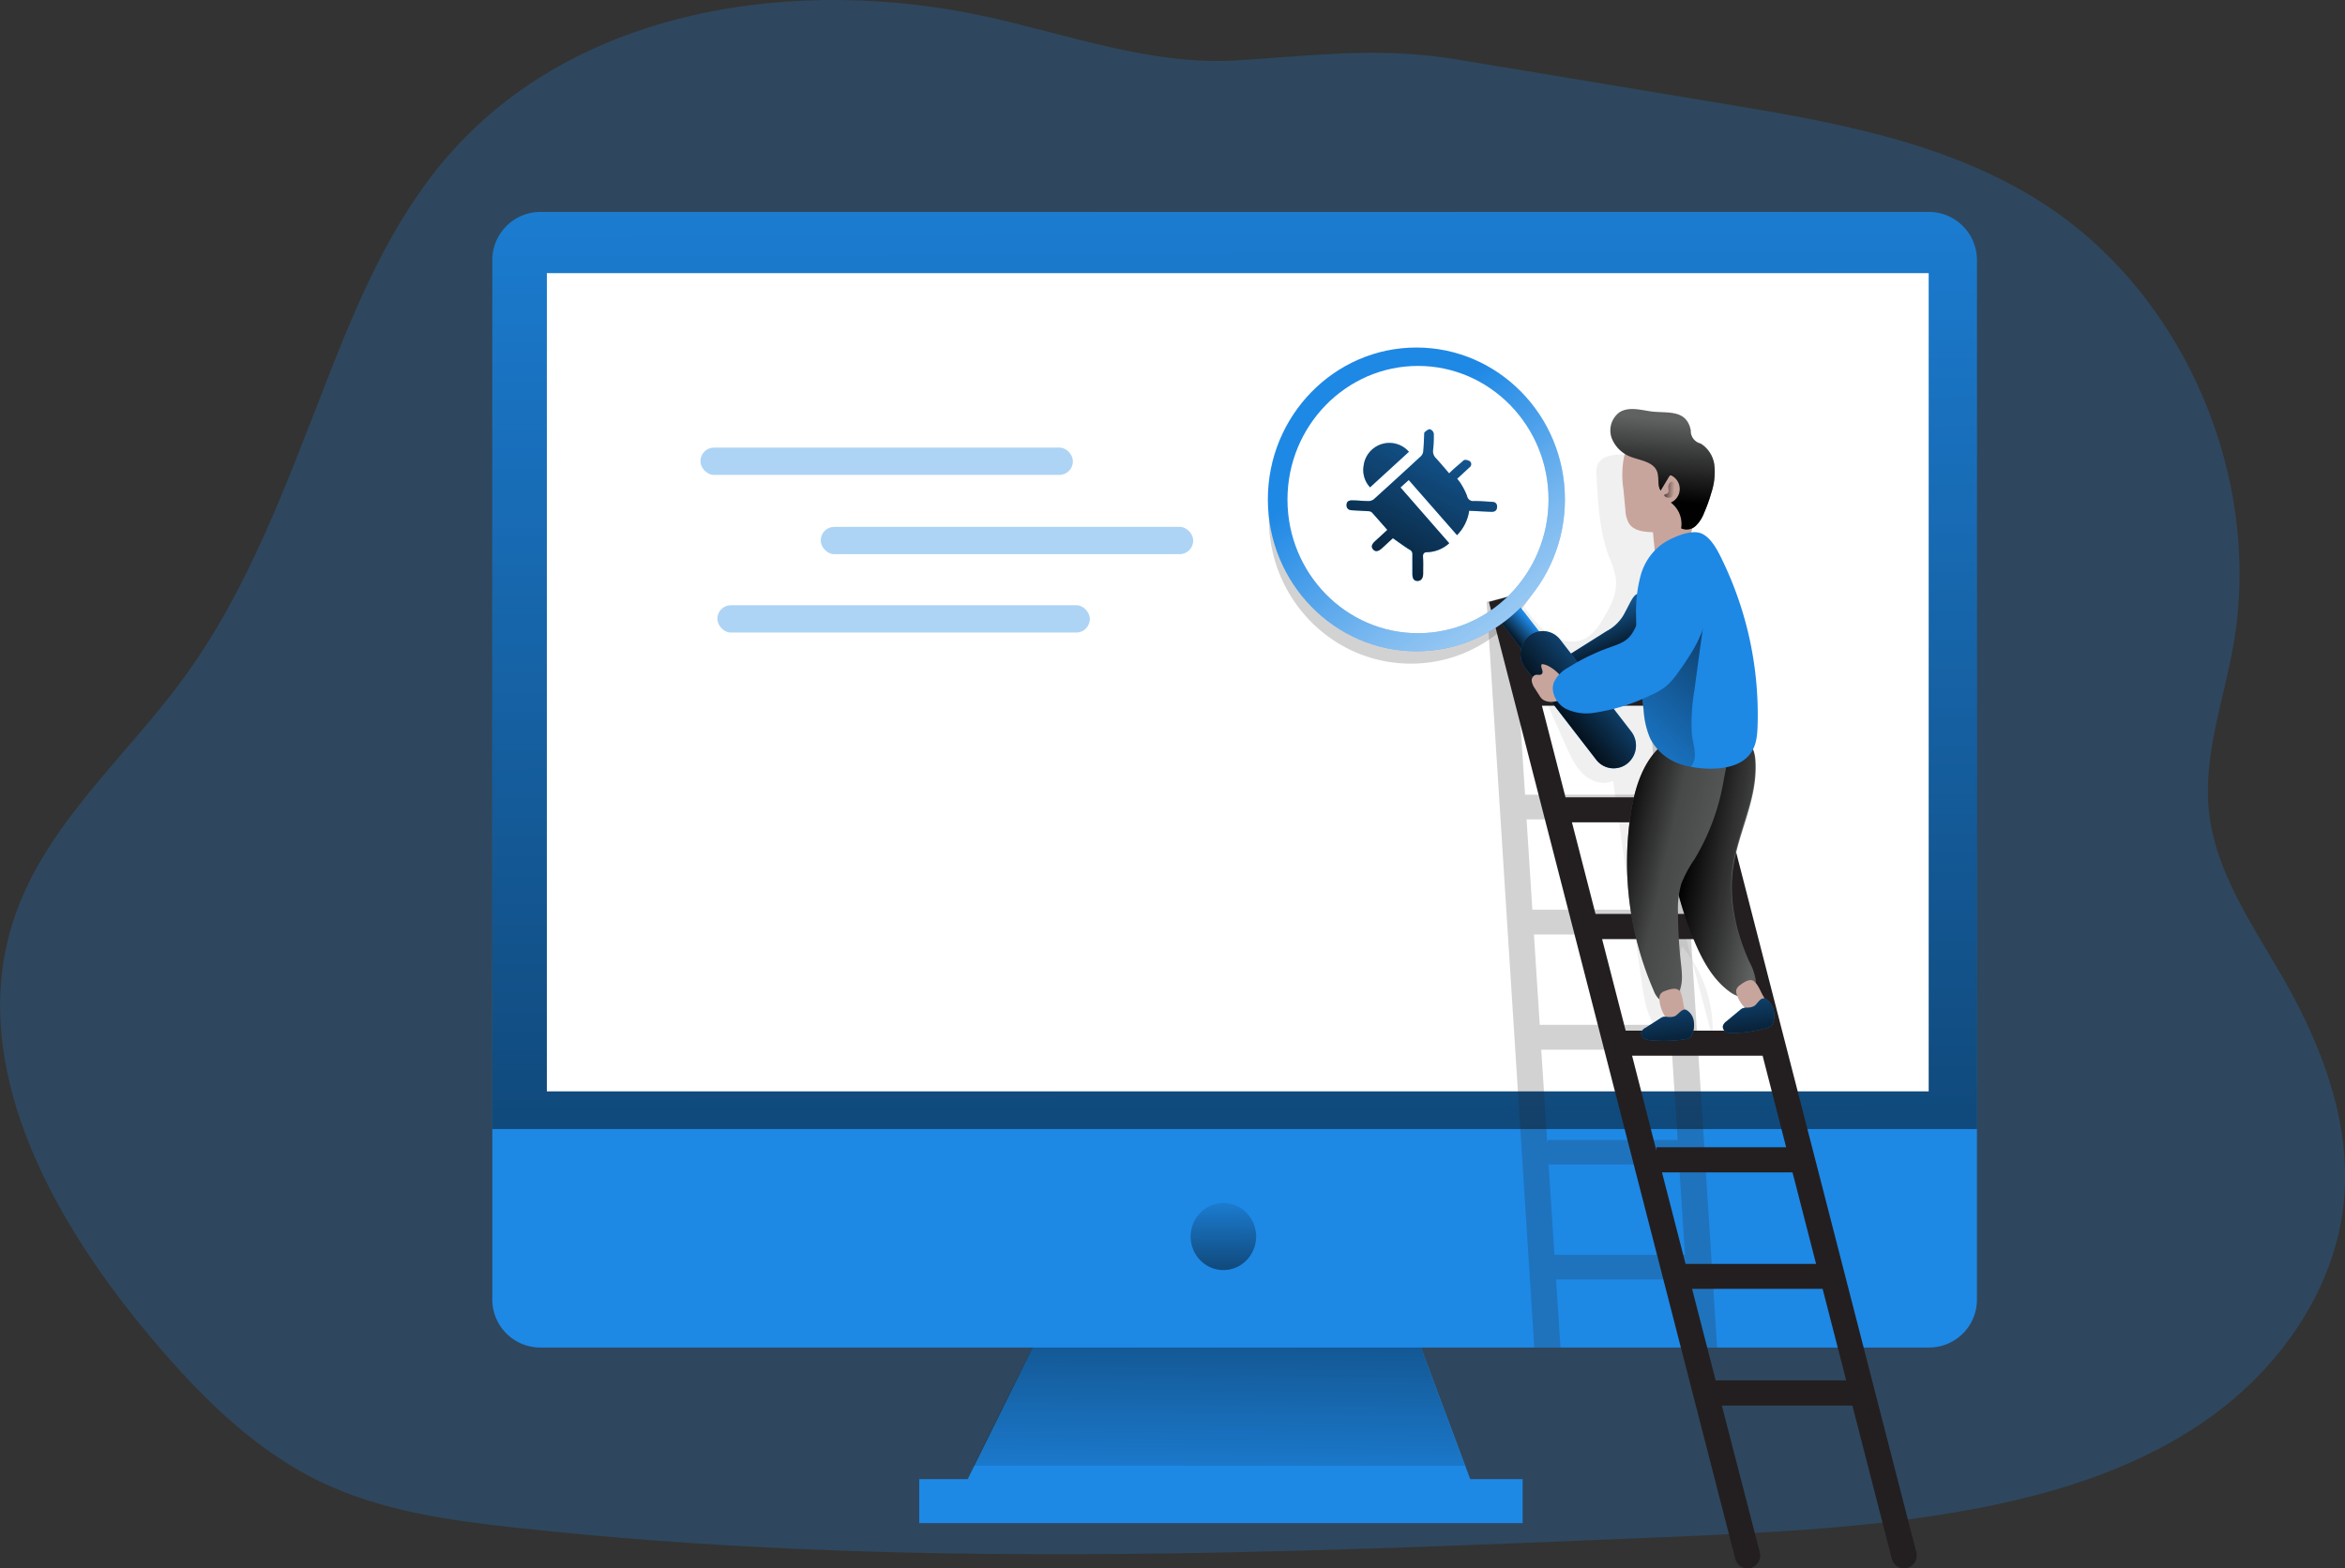
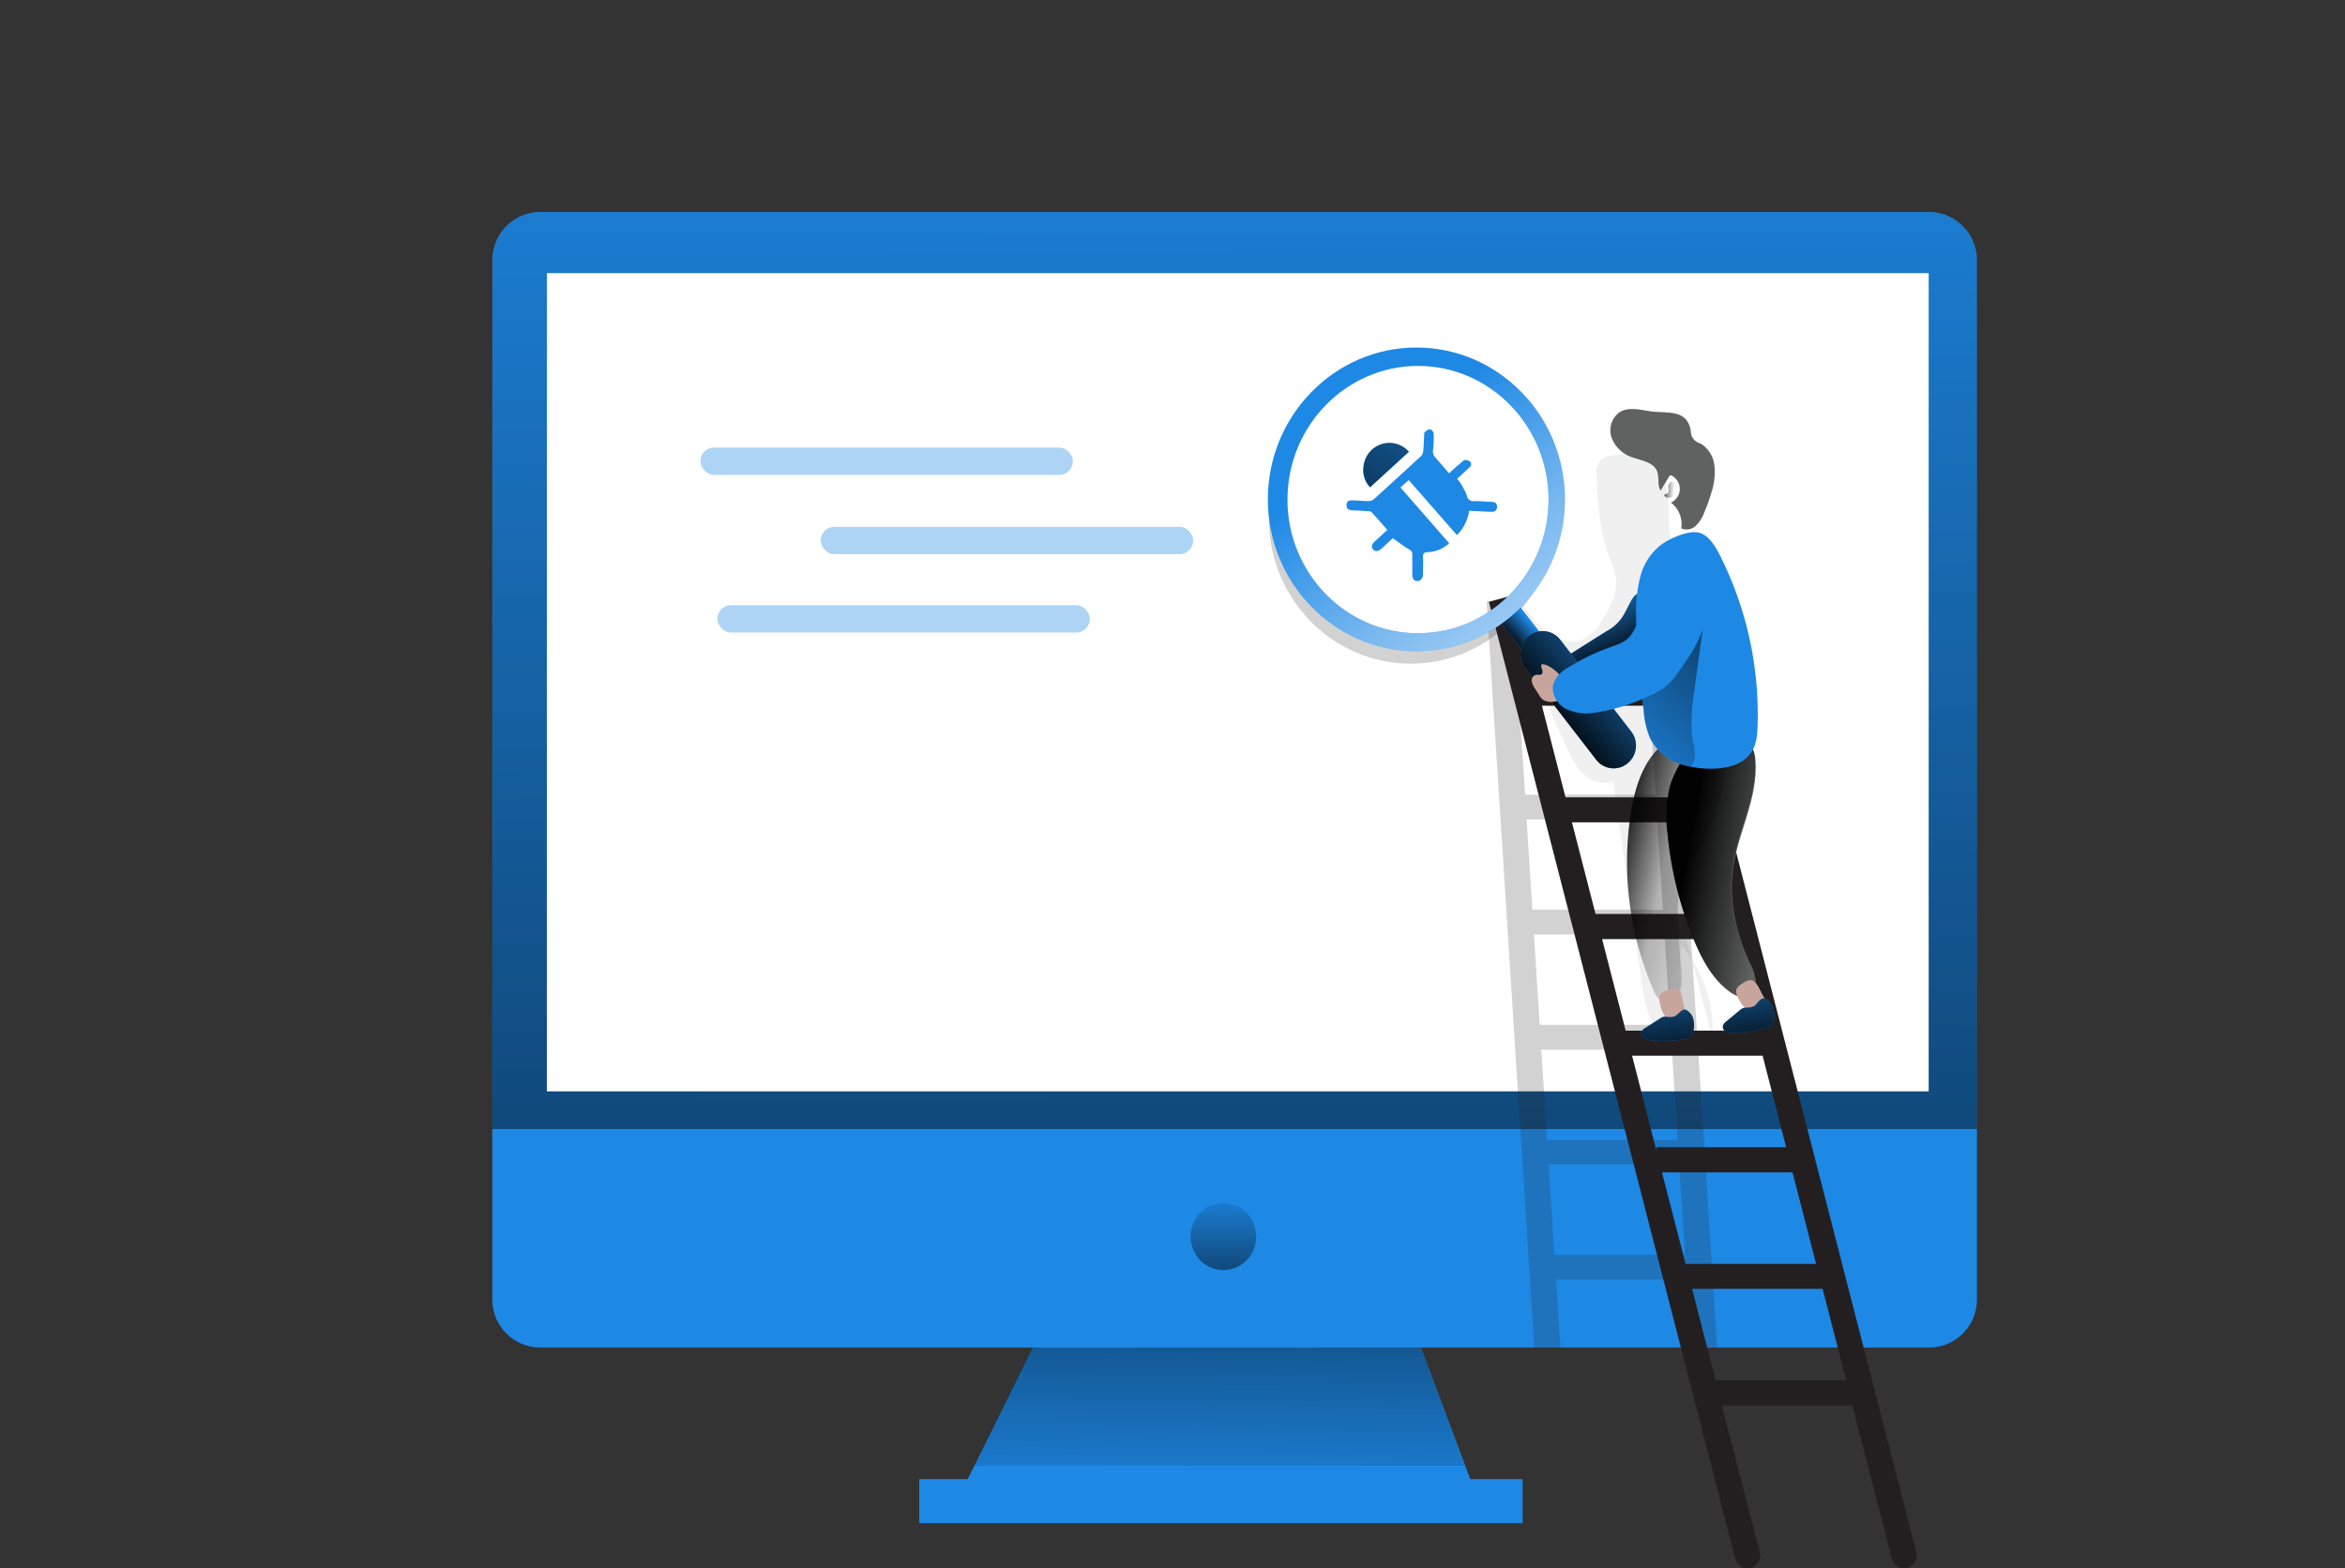
<svg xmlns="http://www.w3.org/2000/svg" xmlns:xlink="http://www.w3.org/1999/xlink" id="Layer_1" data-name="Layer 1" viewBox="0 0 556.91 372.56">
  <rect x="0" y="0" width="556.91" height="372.56" fill="#333333" stroke="none" />
  <defs>
    <linearGradient id="linear-gradient" x1="289.35" y1="362.02" x2="290.8" y2="235.9" gradientUnits="userSpaceOnUse">
      <stop offset="0" stop-color="#010101" stop-opacity="0" />
      <stop offset="0.95" stop-color="#010101" />
    </linearGradient>
    <linearGradient id="linear-gradient-2" x1="293.17" y1="0.57" x2="294.84" y2="618.77" xlink:href="#linear-gradient" />
    <linearGradient id="linear-gradient-3" x1="290.5" y1="281.91" x2="290.63" y2="326.89" xlink:href="#linear-gradient" />
    <linearGradient id="linear-gradient-4" x1="377.03" y1="142.55" x2="385.74" y2="162.36" xlink:href="#linear-gradient" />
    <linearGradient id="linear-gradient-5" x1="365.5" y1="153.2" x2="360.26" y2="157.87" xlink:href="#linear-gradient" />
    <linearGradient id="linear-gradient-6" x1="393.05" y1="154.73" x2="366.59" y2="177.13" xlink:href="#linear-gradient" />
    <linearGradient id="linear-gradient-7" x1="326.66" y1="108.3" x2="423.88" y2="242.67" gradientUnits="userSpaceOnUse">
      <stop offset="0" stop-color="#fff" stop-opacity="0" />
      <stop offset="0.13" stop-color="#fff" stop-opacity="0.23" />
      <stop offset="0.23" stop-color="#fff" stop-opacity="0.41" />
      <stop offset="0.35" stop-color="#fff" stop-opacity="0.59" />
      <stop offset="0.48" stop-color="#fff" stop-opacity="0.74" />
      <stop offset="0.6" stop-color="#fff" stop-opacity="0.85" />
      <stop offset="0.72" stop-color="#fff" stop-opacity="0.93" />
      <stop offset="0.84" stop-color="#fff" stop-opacity="0.98" />
      <stop offset="0.95" stop-color="#fff" />
    </linearGradient>
    <linearGradient id="linear-gradient-8" x1="420.73" y1="210.31" x2="399.73" y2="206.62" xlink:href="#linear-gradient" />
    <linearGradient id="linear-gradient-9" x1="413.9" y1="212.71" x2="380.98" y2="205.44" gradientUnits="userSpaceOnUse">
      <stop offset="0" stop-color="#010101" stop-opacity="0" />
      <stop offset="0.55" stop-color="#010101" stop-opacity="0.26" />
      <stop offset="0.95" stop-color="#010101" />
    </linearGradient>
    <linearGradient id="linear-gradient-10" x1="395.97" y1="103.3" x2="394.24" y2="123.52" xlink:href="#linear-gradient" />
    <linearGradient id="linear-gradient-11" x1="398.06" y1="120" x2="393.87" y2="119.82" xlink:href="#linear-gradient" />
    <linearGradient id="linear-gradient-12" x1="380.79" y1="187.64" x2="436.85" y2="125.12" xlink:href="#linear-gradient" />
    <linearGradient id="linear-gradient-13" x1="393.7" y1="225.65" x2="398.03" y2="260.72" xlink:href="#linear-gradient" />
    <linearGradient id="linear-gradient-14" x1="412.88" y1="223.21" x2="417.21" y2="258.32" xlink:href="#linear-gradient" />
    <linearGradient id="linear-gradient-15" x1="358.64" y1="82.15" x2="319.33" y2="161.78" xlink:href="#linear-gradient" />
    <linearGradient id="linear-gradient-16" x1="347.18" y1="76.61" x2="308.05" y2="155.85" xlink:href="#linear-gradient" />
  </defs>
  <title>Bug FIxing (fix)</title>
-   <path d="M234.74,7.63C189.52-2.28,137.09,5.45,106.53,41,93.41,56.2,85.35,75.22,78,94.08c-9.53,24.35-18.49,49.38-33.82,70.41-14,19.27-33.47,35.39-40.73,58.24-10.69,33.67,8.72,69.4,31,96.48,12,14.53,25.39,28.44,42.2,36.5,14.3,6.84,30.24,9.07,45.94,10.8,90.16,9.95,181.17,6.14,271.78,2.33,25.49-1.07,51.09-2.16,76.15-7,19.76-3.84,39.45-10.21,55.76-22.25s28.92-30.42,30.8-50.9c1.68-18.36-5.22-36.49-14.3-52.41C535.5,223.54,526.55,211,525,196.4c-1.41-13.19,3.42-26.13,5.75-39.18,7.16-40.06-11.58-83.67-45.28-105.35-22.69-14.59-49.95-19.29-76.41-23.68L346.33,17.78c-18.59-3.09-34-.87-52.36.23C273.78,19.21,254.22,11.9,234.74,7.63Z" transform="translate(-0.4 -3.66)" fill="#1e88e5" opacity="0.24" style="isolation:isolate" />
  <polygon points="350.33 354.46 228.29 354.46 249.58 311.32 334.18 311.32 350.33 354.46" fill="#1e88e5" />
  <polygon points="347.87 348.18 231.15 348.18 249.58 311.32 334.18 311.32 347.87 348.18" fill="url(#linear-gradient)" />
  <rect x="218.31" y="351.35" width="143.3" height="10.45" fill="#1e88e5" />
  <path d="M469.9,65.55V312.26a11.38,11.38,0,0,1-11.28,11.49h-330a11.4,11.4,0,0,1-11.3-11.49V65.55A11.46,11.46,0,0,1,128.62,54h330A11.44,11.44,0,0,1,469.9,65.55Z" transform="translate(-0.4 -3.66)" fill="#1e88e5" />
  <path d="M469.91,65.55V271.86H117.33V65.55A11.43,11.43,0,0,1,128.62,54h330A11.43,11.43,0,0,1,469.91,65.55Z" transform="translate(-0.4 -3.66)" fill="url(#linear-gradient-2)" />
  <rect x="129.87" y="64.88" width="328.17" height="194.36" fill="#fff" />
  <path d="M368.41,134c-3.21,15.59-16.74,27.3-32.94,27.3-18.64,0-33.73-15.43-33.73-34.46a34.83,34.83,0,0,1,2.65-13.44,35.23,35.23,0,0,0-.73,7.17c0,19,15.09,34.46,33.7,34.46A33.68,33.68,0,0,0,368.41,134Z" transform="translate(-0.4 -3.66)" fill="#231f20" opacity="0.2" />
  <ellipse cx="290.54" cy="293.73" rx="7.78" ry="7.96" fill="url(#linear-gradient-3)" />
  <path d="M396.79,145.06l-6.13,1.54,1.2,18.51h-31l-1.29-20.05-6.11,1.54,11.31,177.15H371l-1.05-16.17h31L402,323.75h6.19ZM361.2,171h31l1.38,21.43h-31Zm1.74,27.3h31l1.38,21.46h-31Zm1.75,27.33h31l1.38,21.47h-31Zm3.18,49.6L366.43,253h31l1.39,21.43H368Zm1.69,26.5-1.39-21.46h31l1.38,21.46Z" transform="translate(-0.4 -3.66)" fill="#231f20" opacity="0.2" />
  <path d="M407.1,250.22a30.87,30.87,0,0,0-7.25-21.79c-1,3.62-.19,7.45-.16,11.2s-1,8-4.26,9.77c-3.53-2.58-4.43-7.46-5.06-11.84q-3.44-24.21-6.89-48.42c-2.31,1.12-5.16.17-7.05-1.6s-3-4.2-4.07-6.57c-4.81-10.6-9.7-21.57-10.07-33.24,1.81,2.48,3.68,5,6.23,6.68s6,2.3,8.62.77a12.1,12.1,0,0,0,3.89-4.4c1.81-2.95,3.54-6.26,3.12-9.72a22.61,22.61,0,0,0-1.6-5.07c-2.31-6.16-2.66-12.88-3-19.47a5.28,5.28,0,0,1,.36-2.74,4.07,4.07,0,0,1,2.42-1.74,11.13,11.13,0,0,1,13.48,6.68c1.12,3.13.81,6.57,1,9.89.68,9.88,6.15,18.75,8.07,28.46,1.51,7.62.78,15.49.05,23.23l-4.28,45.52" transform="translate(-0.4 -3.66)" fill="#231f20" opacity="0.07" />
  <path d="M354,146.63,412.5,373.92a3,3,0,0,0,3.67,2.2h0a3.09,3.09,0,0,0,2.15-3.76l-9-34.82h31l9.36,36.38a3,3,0,0,0,3.67,2.2h0a3.09,3.09,0,0,0,2.15-3.76l-58.49-227.3-5.81,1.57,4.82,18.75h-31l-5.23-20.32ZM395.1,282.14h31l5.6,21.75h-31ZM388,254.43h31l5.59,21.75H393.78V277Zm-7.12-27.7h31l5.6,21.75h-31ZM373.72,199h31l5.6,21.75h-31Zm-7.13-27.7h31l5.6,21.75h-31Zm72.26,160.26h-31l-5.6-21.75h31Z" transform="translate(-0.4 -3.66)" fill="#231f20" />
  <path d="M386.43,148.92a10.11,10.11,0,0,1-4.47,4.66l-8.25,5.2a2.34,2.34,0,0,0-.87.81,2.26,2.26,0,0,0,.26,1.86,12.19,12.19,0,0,0,1.76,3.06,3.91,3.91,0,0,0,3.05,1.48,5.91,5.91,0,0,0,2.82-1.24l9.39-6.36a4.81,4.81,0,0,0,1.68-1.58,4.46,4.46,0,0,0,.42-1.84,18.65,18.65,0,0,0-1.26-8.59C389.14,142.38,387.73,146.66,386.43,148.92Z" transform="translate(-0.4 -3.66)" fill="#1e88e5" />
  <path d="M386.43,148.92a10.11,10.11,0,0,1-4.47,4.66l-8.25,5.2a2.34,2.34,0,0,0-.87.81,2.26,2.26,0,0,0,.26,1.86,12.19,12.19,0,0,0,1.76,3.06,3.91,3.91,0,0,0,3.05,1.48,5.91,5.91,0,0,0,2.82-1.24l9.39-6.36a4.81,4.81,0,0,0,1.68-1.58,4.46,4.46,0,0,0,.42-1.84,18.65,18.65,0,0,0-1.26-8.59C389.14,142.38,387.73,146.66,386.43,148.92Z" transform="translate(-0.4 -3.66)" fill="url(#linear-gradient-4)" />
  <path d="M369.8,163.38h0a2.86,2.86,0,0,1-4.08-.48L356.49,151a3,3,0,0,1,.48-4.17h0a2.85,2.85,0,0,1,4.07.49l9.23,11.93A3,3,0,0,1,369.8,163.38Z" transform="translate(-0.4 -3.66)" fill="#1e88e5" />
  <path d="M369.8,163.38h0a2.86,2.86,0,0,1-4.08-.48L356.49,151a3,3,0,0,1,.48-4.17h0a2.85,2.85,0,0,1,4.07.49l9.23,11.93A3,3,0,0,1,369.8,163.38Z" transform="translate(-0.4 -3.66)" fill="url(#linear-gradient-5)" />
  <path d="M386.91,185h0a5.21,5.21,0,0,1-7.43-.88l-16.84-21.79a5.5,5.5,0,0,1,.87-7.6h0a5.22,5.22,0,0,1,7.43.89l16.84,21.78A5.48,5.48,0,0,1,386.91,185Z" transform="translate(-0.4 -3.66)" fill="#1e88e5" />
  <path d="M386.91,185h0a5.21,5.21,0,0,1-7.43-.88l-16.84-21.79a5.5,5.5,0,0,1,.87-7.6h0a5.22,5.22,0,0,1,7.43.89l16.84,21.78A5.48,5.48,0,0,1,386.91,185Z" transform="translate(-0.4 -3.66)" fill="url(#linear-gradient-6)" />
  <path d="M336.78,86.21c-19.44,0-35.28,16.18-35.28,36.07s15.84,36.08,35.28,36.08,35.27-16.18,35.27-36.08S356.23,86.21,336.78,86.21Zm.38,67.86c-17.12,0-31-14.24-31-31.74s13.92-31.75,31-31.75,31,14.25,31,31.75S354.27,154.07,337.16,154.07Z" transform="translate(-0.4 -3.66)" fill="#1e88e5" />
  <path d="M336.78,86.21c-19.44,0-35.28,16.18-35.28,36.07s15.84,36.08,35.28,36.08,35.27-16.18,35.27-36.08S356.23,86.21,336.78,86.21Zm.38,67.86c-17.12,0-31-14.24-31-31.74s13.92-31.75,31-31.75,31,14.25,31,31.75S354.27,154.07,337.16,154.07Z" transform="translate(-0.4 -3.66)" fill="url(#linear-gradient-7)" />
  <path d="M412.08,209.31c-1.25,7.8.56,15.87,3.86,23a12.72,12.72,0,0,1,1.41,4.1,3.79,3.79,0,0,1-1.66,3.75c-1.51.81-3.37,0-4.74-1.08-4-3-6.43-7.72-8.33-12.41a87.81,87.81,0,0,1-6.08-24.8,30.48,30.48,0,0,1,.62-11.39,25.46,25.46,0,0,1,4.59-8.37,14,14,0,0,1,4.06-3.78,8.29,8.29,0,0,1,8.2.44c3,1.85,3.37,4,3.35,7.32C417.32,194.26,413.34,201.4,412.08,209.31Z" transform="translate(-0.4 -3.66)" fill="#606161" />
  <path d="M411.94,209.1c-1.26,7.8.56,15.87,3.86,23a12.59,12.59,0,0,1,1.41,4.09,3.79,3.79,0,0,1-1.66,3.75c-1.51.81-3.37,0-4.74-1.08-4-3-6.43-7.72-8.34-12.41a88.07,88.07,0,0,1-6.07-24.79,30.26,30.26,0,0,1,.62-11.39,25.41,25.41,0,0,1,4.59-8.38,14.18,14.18,0,0,1,4.06-3.78,8.32,8.32,0,0,1,8.2.44c3,1.86,3.37,4,3.35,7.33C417.18,194,413.2,201.19,411.94,209.1Z" transform="translate(-0.4 -3.66)" fill="url(#linear-gradient-8)" />
-   <path d="M402.84,207.73a28.88,28.88,0,0,0-3.16,5.87,21.89,21.89,0,0,0-.78,6.91,113.75,113.75,0,0,0,.68,11.82c.25,2.22.55,4.58-.29,6.6s-3.34,3.37-4.93,2a5.47,5.47,0,0,1-1.24-2,76.44,76.44,0,0,1-5.56-41.17c.67-4.63,1.8-9.29,4.19-13.14s6.23-6.83,10.44-7c2.26-.09,6.08.78,7.56,2.93s.47,5.89,0,8.47A53.35,53.35,0,0,1,402.84,207.73Z" transform="translate(-0.4 -3.66)" fill="#606161" />
  <path d="M402.84,207.73a28.88,28.88,0,0,0-3.16,5.87,21.89,21.89,0,0,0-.78,6.91,113.75,113.75,0,0,0,.68,11.82c.25,2.22.55,4.58-.29,6.6s-3.34,3.37-4.93,2a5.47,5.47,0,0,1-1.24-2,76.44,76.44,0,0,1-5.56-41.17c.67-4.63,1.8-9.29,4.19-13.14s6.23-6.83,10.44-7c2.26-.09,6.08.78,7.56,2.93s.47,5.89,0,8.47A53.35,53.35,0,0,1,402.84,207.73Z" transform="translate(-0.4 -3.66)" fill="url(#linear-gradient-9)" />
  <path d="M366.54,161.44c-.42.69.62,1.75,0,2.33-.35.36-.95.1-1.44.2a1.37,1.37,0,0,0-.92,1.5,4.18,4.18,0,0,0,.76,1.76l1.1,1.72a3.35,3.35,0,0,0,.54.7,2.58,2.58,0,0,0,.79.48,4.11,4.11,0,0,0,3.67-.39,2.06,2.06,0,0,0,.6-.54,2,2,0,0,0,.33-.7,5.59,5.59,0,0,0-1.26-4.63C369.9,162.94,367.84,161.34,366.54,161.44Z" transform="translate(-0.4 -3.66)" fill="#c8a59c" />
-   <path d="M386.09,112.2a22.56,22.56,0,0,0-.15,7.65l.47,4.88a6.86,6.86,0,0,0,.91,3.35c1.19,1.73,3.57,1.94,5.63,2l.4,4.05a3.68,3.68,0,0,0,.38,1.54,2.66,2.66,0,0,0,2.82,1c3-.55,4.7-3.73,5.54-6.69a28.77,28.77,0,0,0,.61-12.85,14.89,14.89,0,0,0-3.88-8.23C394.51,104.76,387.61,106.22,386.09,112.2Z" transform="translate(-0.4 -3.66)" fill="#c8a59c" />
  <path d="M391.94,101.3c-2.36-.39-5-1-7,.34a5.35,5.35,0,0,0-1.75,6.14,7.83,7.83,0,0,0,4.83,4.5c2.21.79,5,1.12,5.91,3.33.57,1.46,0,3.27.85,4.58l2-3.31a.57.57,0,0,1,.27-.28.52.52,0,0,1,.43.08,3.55,3.55,0,0,1-.25,6.36,6.39,6.39,0,0,1,2.44,6.12,3.17,3.17,0,0,0,3.45-.59,8.44,8.44,0,0,0,2-3.13,37.52,37.52,0,0,0,1.7-4.73,15.53,15.53,0,0,0,.74-6.4,7.06,7.06,0,0,0-3.27-5.29,3.06,3.06,0,0,1-2.35-3.13C400.9,100.54,395.93,102,391.94,101.3Z" transform="translate(-0.4 -3.66)" fill="#606161" />
-   <path d="M391.94,101.3c-2.36-.39-5-1-7,.34a5.35,5.35,0,0,0-1.75,6.14,7.83,7.83,0,0,0,4.83,4.5c2.21.79,5,1.12,5.91,3.33.57,1.46,0,3.27.85,4.58l2-3.31a.57.57,0,0,1,.27-.28.52.52,0,0,1,.43.08,3.55,3.55,0,0,1-.25,6.36,6.39,6.39,0,0,1,2.44,6.12,3.17,3.17,0,0,0,3.45-.59,8.44,8.44,0,0,0,2-3.13,37.52,37.52,0,0,0,1.7-4.73,15.53,15.53,0,0,0,.74-6.4,7.06,7.06,0,0,0-3.27-5.29,3.06,3.06,0,0,1-2.35-3.13C400.9,100.54,395.93,102,391.94,101.3Z" transform="translate(-0.4 -3.66)" fill="url(#linear-gradient-10)" />
  <path d="M396.25,120.94a.79.79,0,0,0,.4-.56,1.7,1.7,0,0,0,0-.5,2.3,2.3,0,0,1,0-1,1.32,1.32,0,0,1,.61-.78.32.32,0,0,1,.19,0,.33.33,0,0,1,.16,0l.33.14a.62.62,0,0,1,.25.17.66.66,0,0,1,.08.21,3.5,3.5,0,0,1-.69,2.94.91.91,0,0,1-.23.21.85.85,0,0,1-.38.09,1.74,1.74,0,0,1-.88-.08c-.16-.09-.52-.3-.44-.52S396.08,121,396.25,120.94Z" transform="translate(-0.4 -3.66)" fill="url(#linear-gradient-11)" />
  <path d="M417.81,175.92c-.06,2.18-.24,4.46-1.39,6.27-1.92,3.14-6,4.06-9.62,4.06a23.31,23.31,0,0,1-4.87-.46,15.29,15.29,0,0,1-3.45-1,12.29,12.29,0,0,1-6.16-5.69,20,20,0,0,1-1.57-6.7c-.42-3.53-.84-7.07-1.17-10.64-.36-4-.6-7.93-.63-11.89a32.84,32.84,0,0,1,1.05-9.38,13.77,13.77,0,0,1,5.14-7.6c2-1.38,5.89-3.13,8.42-2.76,2.82.4,4.72,4.18,5.83,6.51A84.17,84.17,0,0,1,417.81,175.92Z" transform="translate(-0.4 -3.66)" fill="#1e88e5" />
  <path d="M402.81,167.59a46.51,46.51,0,0,0-.63,10.27c.18,2.3,1.44,5.16.18,7.34a3.56,3.56,0,0,1-.43.59,15.29,15.29,0,0,1-3.45-1,12.29,12.29,0,0,1-6.16-5.69,20,20,0,0,1-1.57-6.7c-.42-3.53-.84-7.07-1.17-10.64.81-3.29,3.31-5.93,5.56-8.45,3.22-3.54,6.31-7.38,7.76-12a5,5,0,0,1,2.52,3.69,15.3,15.3,0,0,1-.15,4.67Q404,158.58,402.81,167.59Z" transform="translate(-0.4 -3.66)" fill="url(#linear-gradient-12)" />
  <path d="M396.64,137.73c-4.18,3.89-5.36,10-7.94,15.15a8.51,8.51,0,0,1-1.34,2.08c-1.22,1.32-3,1.88-4.68,2.48a49.41,49.41,0,0,0-9.81,4.77,7.66,7.66,0,0,0-3.47,3.6c-.79,2.3.64,4.95,2.73,6.14a11.27,11.27,0,0,0,7,1,45.42,45.42,0,0,0,13.09-4.06,16.86,16.86,0,0,0,4-2.33,18.38,18.38,0,0,0,2.77-3.25,61,61,0,0,0,3.77-5.74,32.7,32.7,0,0,0,4-12.8,12.66,12.66,0,0,0-.62-6.12C404.1,133.82,399.8,134.79,396.64,137.73Z" transform="translate(-0.4 -3.66)" fill="#1e88e5" />
  <path d="M400.34,242.83c.28,1,.52,2.29-.13,3.15a2,2,0,0,1-1.32.75,2.84,2.84,0,0,1-2-.55,5.15,5.15,0,0,1-1.4-1.67,8,8,0,0,1-1-3.51,2.07,2.07,0,0,1,.18-1.1,2,2,0,0,1,1.16-.85c.9-.34,2.6-.93,3.37-.07S400.06,241.75,400.34,242.83Z" transform="translate(-0.4 -3.66)" fill="#c8a59c" />
  <path d="M419,240c.56.93,1.13,2,.74,3.07a2,2,0,0,1-1.05,1.09,2.85,2.85,0,0,1-2.11.06,4.91,4.91,0,0,1-1.8-1.2,7.75,7.75,0,0,1-1.9-3.08,2.12,2.12,0,0,1-.13-1.11,2,2,0,0,1,.87-1.15c.77-.58,2.24-1.64,3.22-1S418.44,239,419,240Z" transform="translate(-0.4 -3.66)" fill="#c8a59c" />
  <path d="M398.17,245.05a3.58,3.58,0,0,1-1.84.16,2.69,2.69,0,0,0-.94,0,2.88,2.88,0,0,0-.74.38l-3.46,2.22a2,2,0,0,0-1,1,1.43,1.43,0,0,0,.69,1.54,3.91,3.91,0,0,0,1.72.43,32.94,32.94,0,0,0,8.12-.28,2.07,2.07,0,0,0,1.09-.41,1.91,1.91,0,0,0,.47-.77,5.59,5.59,0,0,0,.32-3.33,3.59,3.59,0,0,0-1.8-2.47C399.76,243.25,399,244.66,398.17,245.05Z" transform="translate(-0.4 -3.66)" fill="#1e88e5" />
  <path d="M417,242.64a3.71,3.71,0,0,1-1.81.38,2.63,2.63,0,0,0-.93.15,2.72,2.72,0,0,0-.69.47l-3.16,2.63a2.09,2.09,0,0,0-.85,1.13,1.44,1.44,0,0,0,.87,1.45,3.73,3.73,0,0,0,1.76.21,32.66,32.66,0,0,0,8-1.28,2.2,2.2,0,0,0,1-.55,2.06,2.06,0,0,0,.38-.82,5.67,5.67,0,0,0-.08-3.34c-.31-.84-1.14-2.06-2.08-2.23C418.38,240.65,417.79,242.14,417,242.64Z" transform="translate(-0.4 -3.66)" fill="#1e88e5" />
  <path d="M398.17,245.05a3.58,3.58,0,0,1-1.84.16,2.69,2.69,0,0,0-.94,0,2.88,2.88,0,0,0-.74.38l-3.46,2.22a2,2,0,0,0-1,1,1.43,1.43,0,0,0,.69,1.54,3.91,3.91,0,0,0,1.72.43,32.94,32.94,0,0,0,8.12-.28,2.07,2.07,0,0,0,1.09-.41,1.91,1.91,0,0,0,.47-.77,5.59,5.59,0,0,0,.32-3.33,3.59,3.59,0,0,0-1.8-2.47C399.76,243.25,399,244.66,398.17,245.05Z" transform="translate(-0.4 -3.66)" fill="url(#linear-gradient-13)" />
  <path d="M417,242.64a3.71,3.71,0,0,1-1.81.38,2.63,2.63,0,0,0-.93.15,2.72,2.72,0,0,0-.69.47l-3.16,2.63a2.09,2.09,0,0,0-.85,1.13,1.44,1.44,0,0,0,.87,1.45,3.73,3.73,0,0,0,1.76.21,32.66,32.66,0,0,0,8-1.28,2.2,2.2,0,0,0,1-.55,2.06,2.06,0,0,0,.38-.82,5.67,5.67,0,0,0-.08-3.34c-.31-.84-1.14-2.06-2.08-2.23C418.38,240.65,417.79,242.14,417,242.64Z" transform="translate(-0.4 -3.66)" fill="url(#linear-gradient-14)" />
  <rect x="166.35" y="106.32" width="88.45" height="6.49" rx="3.21" fill="#1e88e5" opacity="0.36" />
  <rect x="194.92" y="125.15" width="88.45" height="6.49" rx="3.21" fill="#1e88e5" opacity="0.36" />
  <rect x="170.37" y="143.76" width="88.45" height="6.49" rx="3.21" fill="#1e88e5" opacity="0.36" />
  <path d="M344.55,116.11c1-1,2-1.83,3-2.69.22-.2.49-.51.73-.5a2,2,0,0,1,1.26.38.92.92,0,0,1-.16,1.38c-.95.89-1.91,1.77-2.93,2.71a9.57,9.57,0,0,1,.77,1,16.61,16.61,0,0,1,1.58,3.08,1.46,1.46,0,0,0,1.65,1.22c1.41,0,2.82.11,4.23.19.88,0,1.28.46,1.25,1.22s-.48,1.17-1.33,1.14c-1.74-.06-3.47-.16-5.3-.25a10.38,10.38,0,0,1-2.88,5.79l-11.47-13.09L333,119.46l11.57,13.25a8.11,8.11,0,0,1-5.13,2.12c-.86,0-1.14.32-1.09,1.19.08,1.29,0,2.58,0,3.87,0,1.13-.5,1.79-1.35,1.78s-1.2-.56-1.2-1.8c0-1.5,0-3,0-4.51a1.13,1.13,0,0,0-.68-1.13c-1.3-.8-2.53-1.73-3.95-2.72L329.55,133l-1,.92c-.84.76-1.53.84-2.05.26s-.38-1.22.49-2l2.88-2.65c-1.27-1.44-2.48-2.84-3.72-4.2a1.32,1.32,0,0,0-.83-.24c-1.26-.09-2.52-.15-3.78-.22-.92,0-1.37-.46-1.36-1.24s.43-1.14,1.41-1.11c1.29,0,2.58.17,3.87.17a2.08,2.08,0,0,0,1.26-.49q5.61-5.07,11.16-10.2a2,2,0,0,0,.52-1.17c.13-1.28.15-2.58.22-3.86,0-.24,0-.58.17-.7.37-.29.85-.7,1.23-.64a1.39,1.39,0,0,1,.87,1,27.75,27.75,0,0,1-.15,3.86,2.29,2.29,0,0,0,.66,2C342.47,113.65,343.47,114.87,344.55,116.11Z" transform="translate(-0.4 -3.66)" fill="#1e88e5" />
  <path d="M335,111l-9.22,8.44a6,6,0,0,1-1.53-5.16A6.16,6.16,0,0,1,335,111Z" transform="translate(-0.4 -3.66)" fill="#1e88e5" />
-   <path d="M344.57,116.09c1-1,2-1.83,3-2.69.22-.2.49-.51.73-.5a2,2,0,0,1,1.26.38.92.92,0,0,1-.16,1.38c-.95.89-1.91,1.77-2.93,2.71a9.57,9.57,0,0,1,.77,1,16.61,16.61,0,0,1,1.58,3.08,1.45,1.45,0,0,0,1.65,1.21c1.41,0,2.82.12,4.23.2.88,0,1.28.46,1.25,1.22s-.48,1.17-1.33,1.14c-1.74-.06-3.47-.16-5.3-.25a10.31,10.31,0,0,1-2.88,5.79l-11.47-13.09L333,119.44l11.57,13.25a8.11,8.11,0,0,1-5.13,2.12c-.86,0-1.14.32-1.09,1.19.08,1.29.05,2.58.05,3.87,0,1.13-.5,1.79-1.35,1.77s-1.2-.55-1.2-1.79c0-1.5,0-3,0-4.52a1.12,1.12,0,0,0-.68-1.12c-1.3-.8-2.53-1.73-3.95-2.72L329.57,133l-1,.92c-.84.76-1.53.84-2.05.26s-.38-1.22.49-2l2.88-2.65c-1.27-1.44-2.48-2.84-3.72-4.21a1.38,1.38,0,0,0-.83-.23c-1.26-.09-2.52-.15-3.78-.22-.92-.05-1.37-.46-1.36-1.24s.43-1.14,1.41-1.11c1.29,0,2.58.17,3.87.17a2.11,2.11,0,0,0,1.27-.49q5.6-5.07,11.15-10.2a2,2,0,0,0,.52-1.17c.13-1.28.15-2.58.22-3.86,0-.24,0-.58.17-.7.37-.29.85-.7,1.23-.64a1.39,1.39,0,0,1,.87,1,27.75,27.75,0,0,1-.15,3.86,2.29,2.29,0,0,0,.66,2C342.49,113.63,343.49,114.85,344.57,116.09Z" transform="translate(-0.4 -3.66)" fill="url(#linear-gradient-15)" />
  <path d="M335,110.94l-9.22,8.44a6,6,0,0,1-1.52-5.16A6.16,6.16,0,0,1,335,110.94Z" transform="translate(-0.4 -3.66)" fill="url(#linear-gradient-16)" />
</svg>